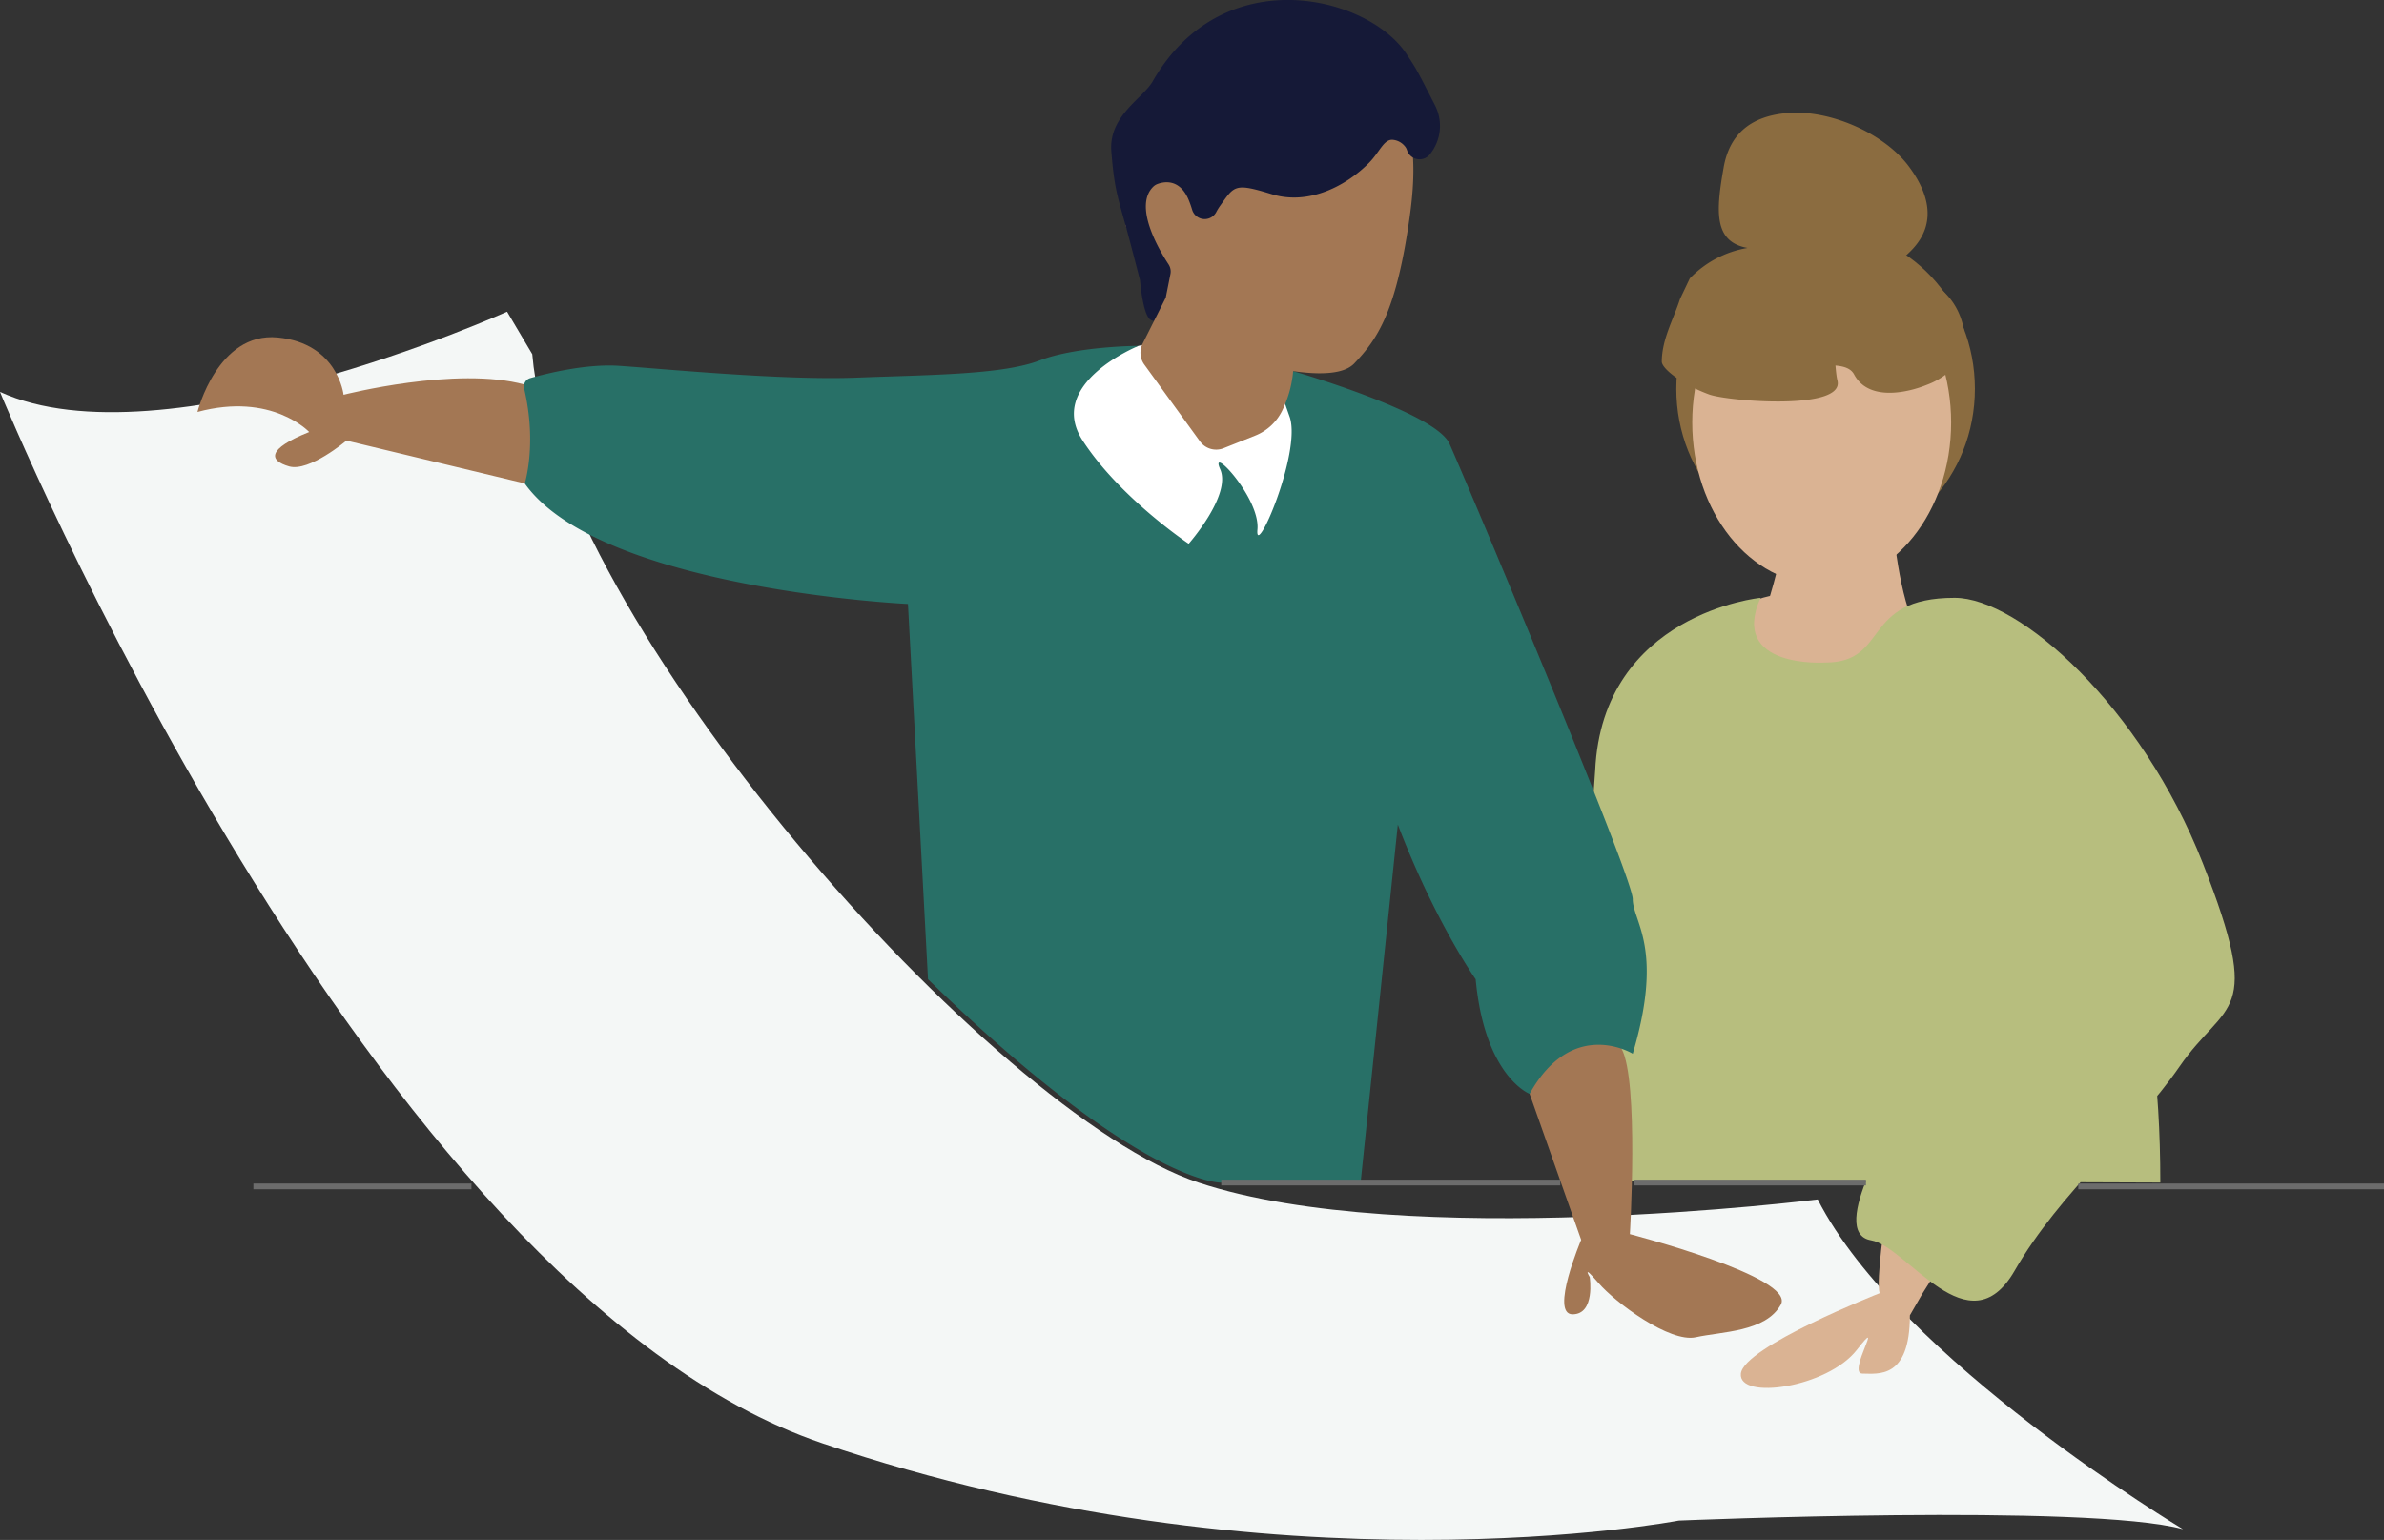
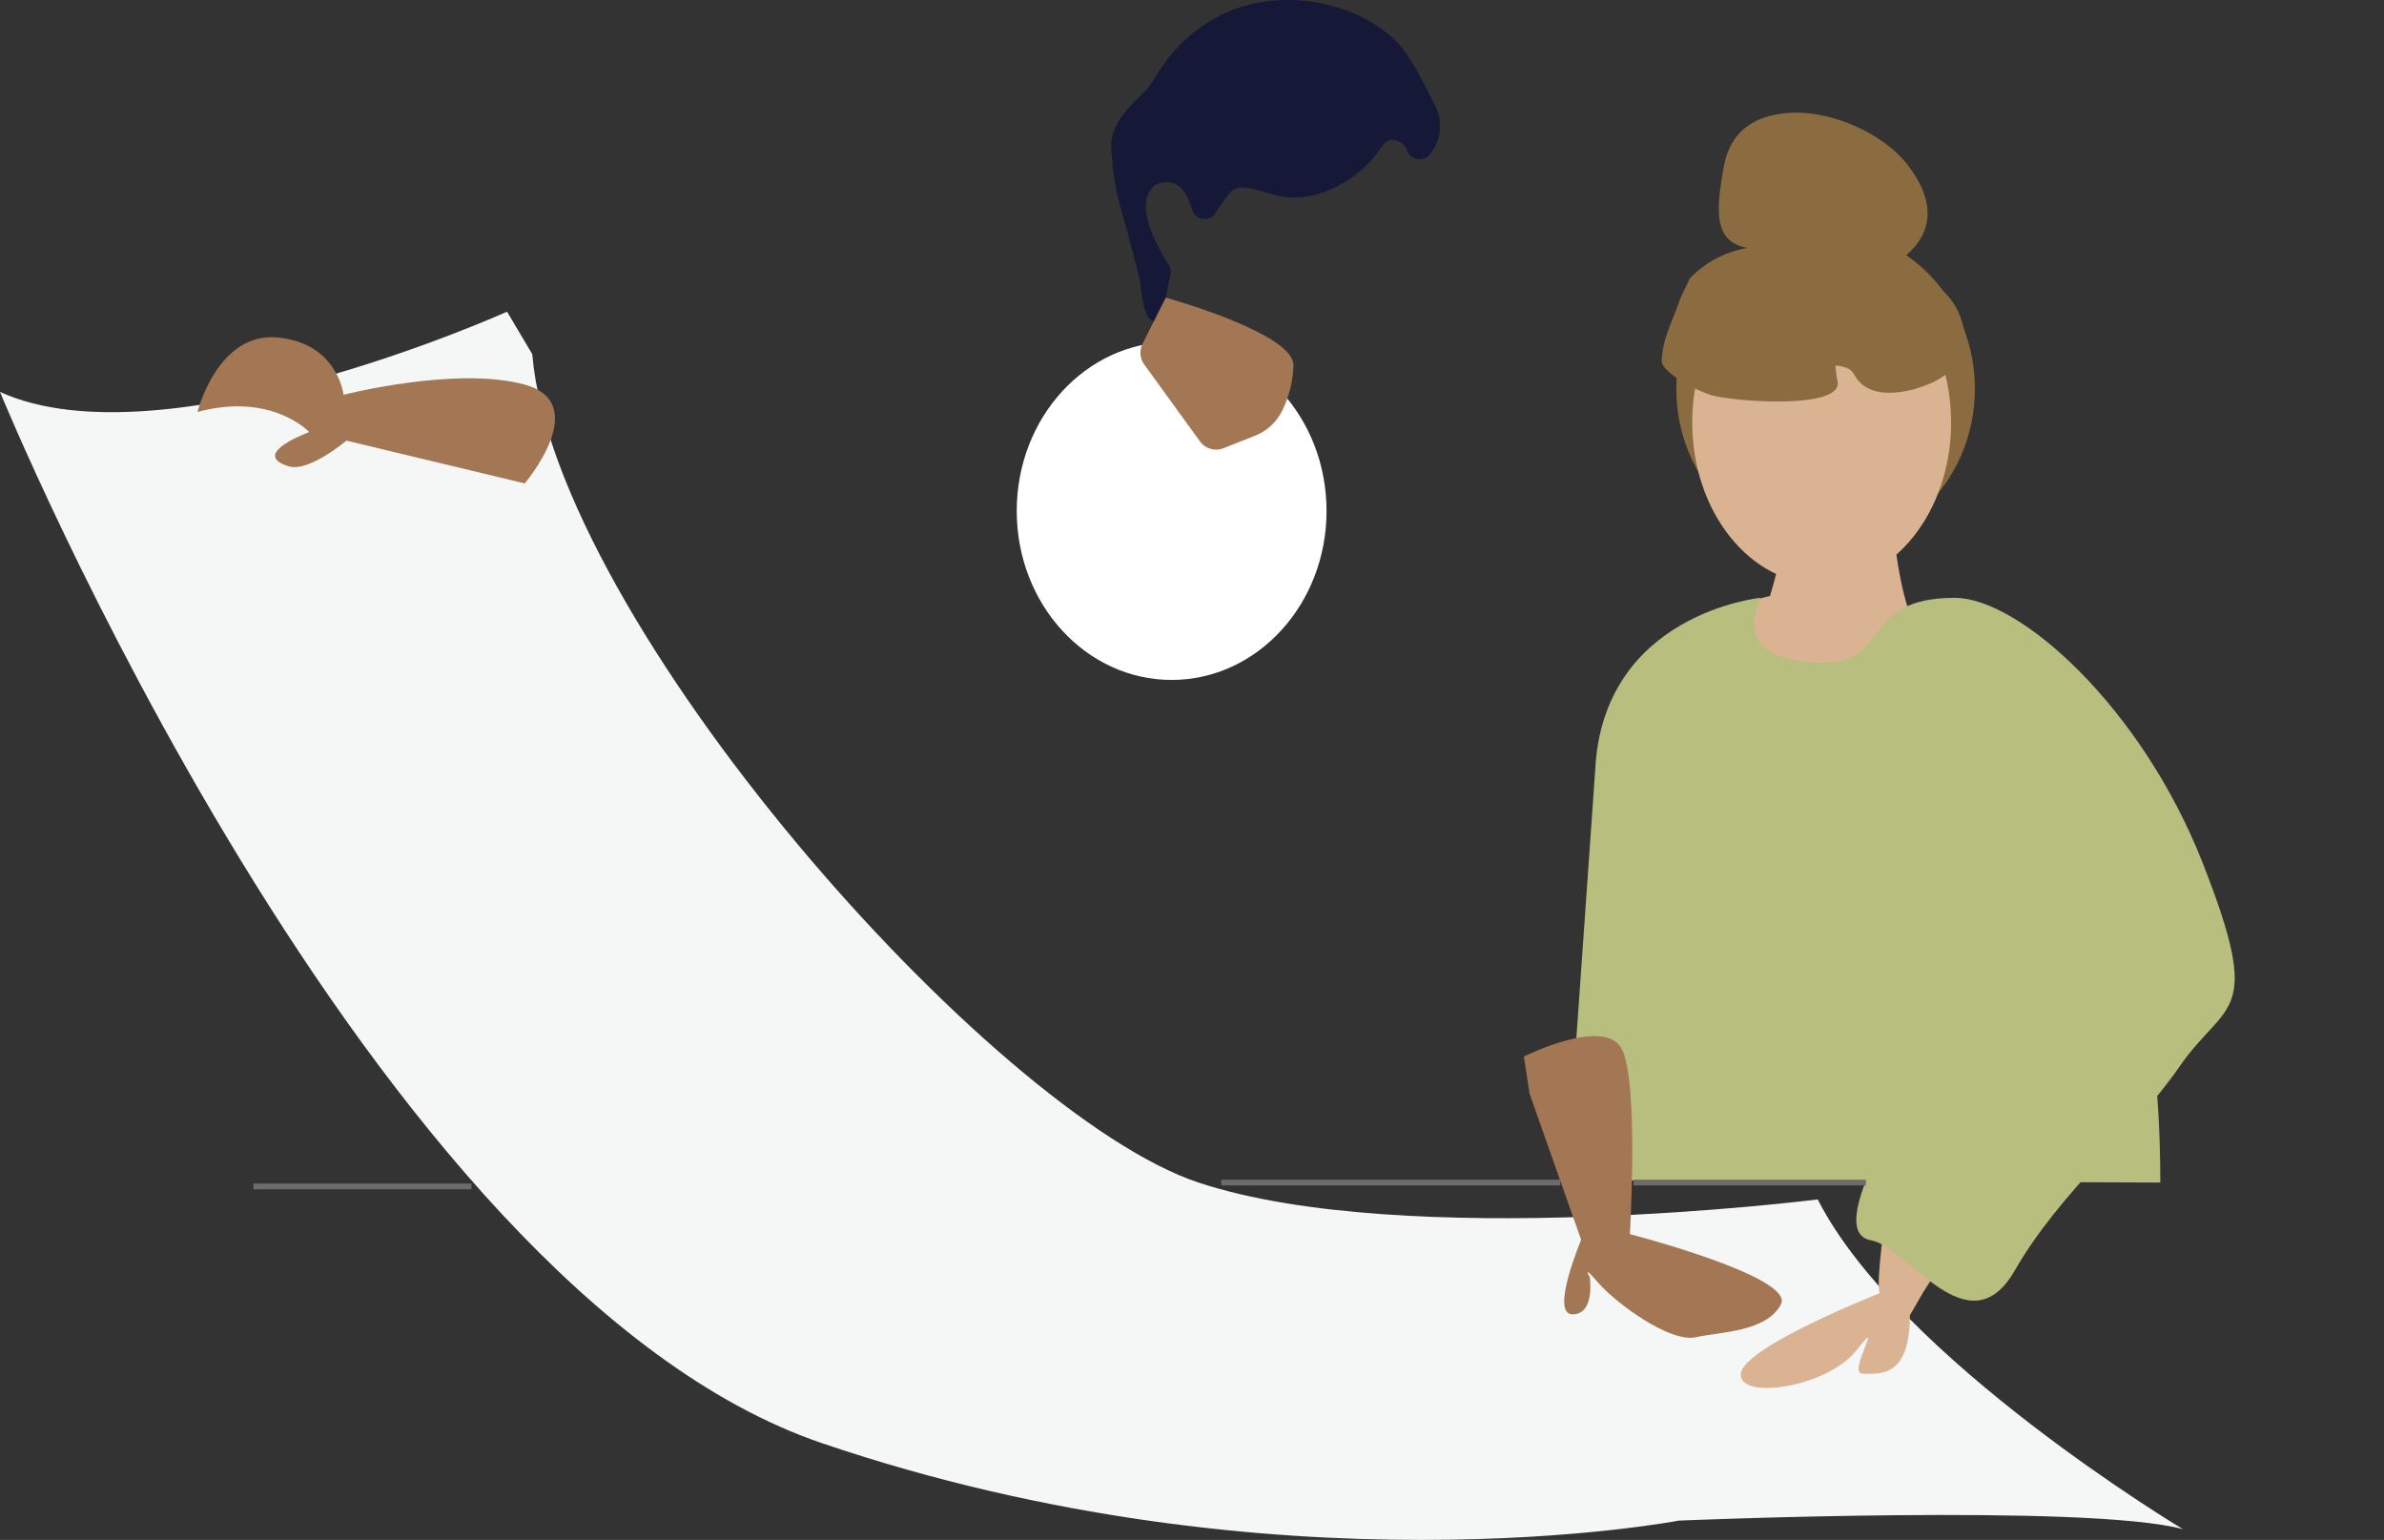
<svg xmlns="http://www.w3.org/2000/svg" width="415.431" height="268.356">
  <rect width="100%" height="100%" fill="#333333" stroke="none" />
  <g data-name="Group 476" transform="translate(-103.316 -112.048)">
    <ellipse cx="26.994" cy="29.448" fill="#fff" data-name="Ellipse 32" rx="26.994" ry="29.448" transform="translate(280.489 171.64)" />
    <ellipse cx="19.632" cy="14.724" fill="#dab393" data-name="Ellipse 33" rx="19.632" ry="14.724" transform="translate(397.707 215.299)" />
    <ellipse cx="26.014" cy="27.669" fill="#8b6c40" data-name="Ellipse 34" rx="26.014" ry="27.669" transform="translate(395.427 152.134)" />
    <path fill="#dab393" d="M407.8 227.503s13.579-33.833 2.3-33.833h22.56s0 33.833 11.278 33.833Z" data-name="Path 113592" />
    <path fill="#f4f7f6" d="m196.069 173.772-4.392-7.406s-59.906 26.957-88.361 13.978c0 0 63.9 156.255 143.274 183.212s149.266 13.479 149.266 13.479 71.388-3 87.862 1.5c0 0-49.422-29.569-63.65-57.467 0 0-71.76 9.043-107.892-2.938s-112.214-98.016-116.107-144.358Z" data-name="Path 113593" />
    <path fill="#dab393" d="M431.927 323.722s-1.748 11.559-1.069 13.689c0 0-23.7 9.32-24.18 14.011s15.077 2.459 20.2-4.127-1.739 4.127.976 4.127 8.275 1.028 8.275-10.159l2.224-3.853 4.246-6.726s-9.993-4.827-10.672-6.962Z" data-name="Path 113594" />
    <path fill="#b7be7e" d="M381.284 246.354c1.272-27.413 28.817-30.128 28.817-30.128-5.543 12.4 11.278 11.278 11.278 11.278 11.278 0 6.107-11.278 22.556-11.278 11.278 0 32.549 19 43.239 46.257s4.08 23.65-4.062 35.431-20.714 21.678-28.732 35.577-18.713-4.245-25.014-5.3c-7.9-1.321 4.887-21.538 4.887-21.538s22.307-29.122 25.575-30.765-13.073-28.164-13.073-28.164 33.018-1.464 33.014 70.4l-103.5-.4Z" data-name="Path 113595" />
    <path fill="#a37754" d="m369.86 302.651 8.986 25.46s-5.491 12.979-1.5 12.979 2.995-6.49 2.995-6.49-1.5-2.5 1.5 1 12.48 10.484 16.973 9.485 12.183-.9 14.828-5.691-26.31-12.281-26.31-12.281 1.6-26.706-1.448-32.323-17.023 1.372-17.023 1.372Z" data-name="Path 113596" />
    <path fill="#a37754" d="M157.194 187.333s-6.49-6.989-19.469-3.495c0 0 3.494-13.978 13.978-12.98s11.482 9.985 11.482 9.985 19.705-5.043 31.569-1.773 0 17.219 0 17.219l-31.07-7.459s-6.49 5.492-9.984 4.493-3.994-2.995 3.494-5.99Z" data-name="Path 113597" />
-     <path fill="#287067" d="M305.693 173.666c1.724-1.541.008 6.027.008 6.027a166.2 166.2 0 0 1 21.237 1.837l1.158 3.3c1.94 6.327-6.161 24.97-5.661 19.478s-8.487-14.976-6.49-10.483-5.491 12.98-5.491 12.98-11.981-7.988-18.471-17.972 9.748-16.516 9.748-16.516-10.746.043-17.236 2.539-18.97 2.5-31.95 3-33.875-1.559-41.363-2.058c-5.73-.382-12.577 1.322-15.477 2.144a1.522 1.522 0 0 0-1.049 1.834c2.284 9.705.1 16.522.1 16.522 13.1 18.441 66.777 21 66.777 21l3.495 65.4c36.942 35.944 51.108 35.444 51.108 35.444h24.274l6.49-62.4c6.49 16.973 13.563 26.957 13.563 26.957 1.581 16.974 9.4 19.969 9.4 19.969 7.488-13.479 17.972-6.993 17.972-6.993 5.491-18.475 0-22.96 0-26.953s-29.454-73.884-31.95-79.375-27.164-12.6-27.164-12.6" data-name="Path 113598" />
    <path fill="#fff" stroke="#6c6c6c" stroke-miterlimit="10" d="M185.473 318.796h-38" data-name="Line 180" />
    <path fill="#fff" stroke="#6c6c6c" stroke-miterlimit="10" d="M316.133 318.127h59.073" data-name="Line 181" />
    <path fill="#fff" stroke="#6c6c6c" stroke-miterlimit="10" d="M387.983 318.127h40.49" data-name="Line 182" />
-     <path fill="#fff" stroke="#6c6c6c" d="M465.473 318.796h53.274" data-name="Path 113604" />
-     <path fill="#a37754" d="M311.805 172.314s22.562 8.252 27.493 3.078c4.034-4.233 7.422-9.026 9.747-26.155 3.245-23.9-8.639-21.658-8.639-21.658l-37.628 9.475-3.311 14.335a201.612 201.612 0 0 0 12.338 20.925Z" data-name="Path 113600" />
    <path fill="#151937" d="m305.571 168.362 1.7-8.543a2.273 2.273 0 0 0-.326-1.7c-1.6-2.438-6.2-10.154-2.632-13.569a2.125 2.125 0 0 1 .727-.444c1.075-.4 3.841-.988 5.414 2.786a17.289 17.289 0 0 1 .61 1.731 2.279 2.279 0 0 0 4.189.395 9.374 9.374 0 0 1 .692-1.128c2.5-3.495 2.5-3.994 8.986-2s13.025-1.486 16.973-5.491c1.787-1.813 2.5-3.994 3.994-3.994a3.04 3.04 0 0 1 2.142 1.035 1.974 1.974 0 0 1 .432.7l.017.05a2.3 2.3 0 0 0 4.036.7 7.858 7.858 0 0 0 .862-8.472c-3.251-6.352-3.251-6.352-4.992-8.986-6.707-10.147-32.037-16.479-44.234 4.822-1.664 2.906-7.67 6-7.186 12.151.5 6.354 1.061 7.8 2.5 12.98.769 2.775 2.178 8.247 2.45 9.305a2.268 2.268 0 0 1 .062.362c.094 1.056.634 6.358 1.981 6.807" data-name="Path 113601" />
    <path fill="#a37754" d="m306.456 163.917-4.036 8.039a3.492 3.492 0 0 0 .294 3.616l9.7 13.384a3.492 3.492 0 0 0 4.116 1.2l5.461-2.17a8.924 8.924 0 0 0 4.859-4.588 19.3 19.3 0 0 0 1.866-7.683c.002-5.666-22.26-11.798-22.26-11.798Z" data-name="Path 113602" />
    <ellipse cx="22.556" cy="28.195" fill="#dab393" data-name="Ellipse 35" rx="22.556" ry="28.195" transform="translate(398.202 157.483)" />
    <path fill="#8b6c40" d="M392.893 175.042c.044-3.94 2.02-7.3 3.182-10.9l1.7-3.573a18.159 18.159 0 0 1 10.067-5.315c3.422-.521.759 2.322 0 0-5.946-1.05-5.5-6.451-4.172-14 .948-5.384 4.244-8.974 11.227-9.519 7.385-.577 16.753 3.574 21.016 9.269 3.551 4.744 4.929 9.981.6 14.54-3.86 4.063-7.063 3.621-10.249 1.927-1.322.807 20.444-1.2 19.495 16.006a12.8 12.8 0 0 1-6.71 5.646c-3.059 1.249-10.06 3.016-12.642-1.824-1.414-2.65-6.693-.618-4.39-2.855 1.379-1.339.956 1.7 1.494 3.946 1.266 5.274-19.178 3.574-22.361 2.4-4.74-1.737-8.271-4.502-8.257-5.748Z" data-name="Path 113603" />
  </g>
</svg>